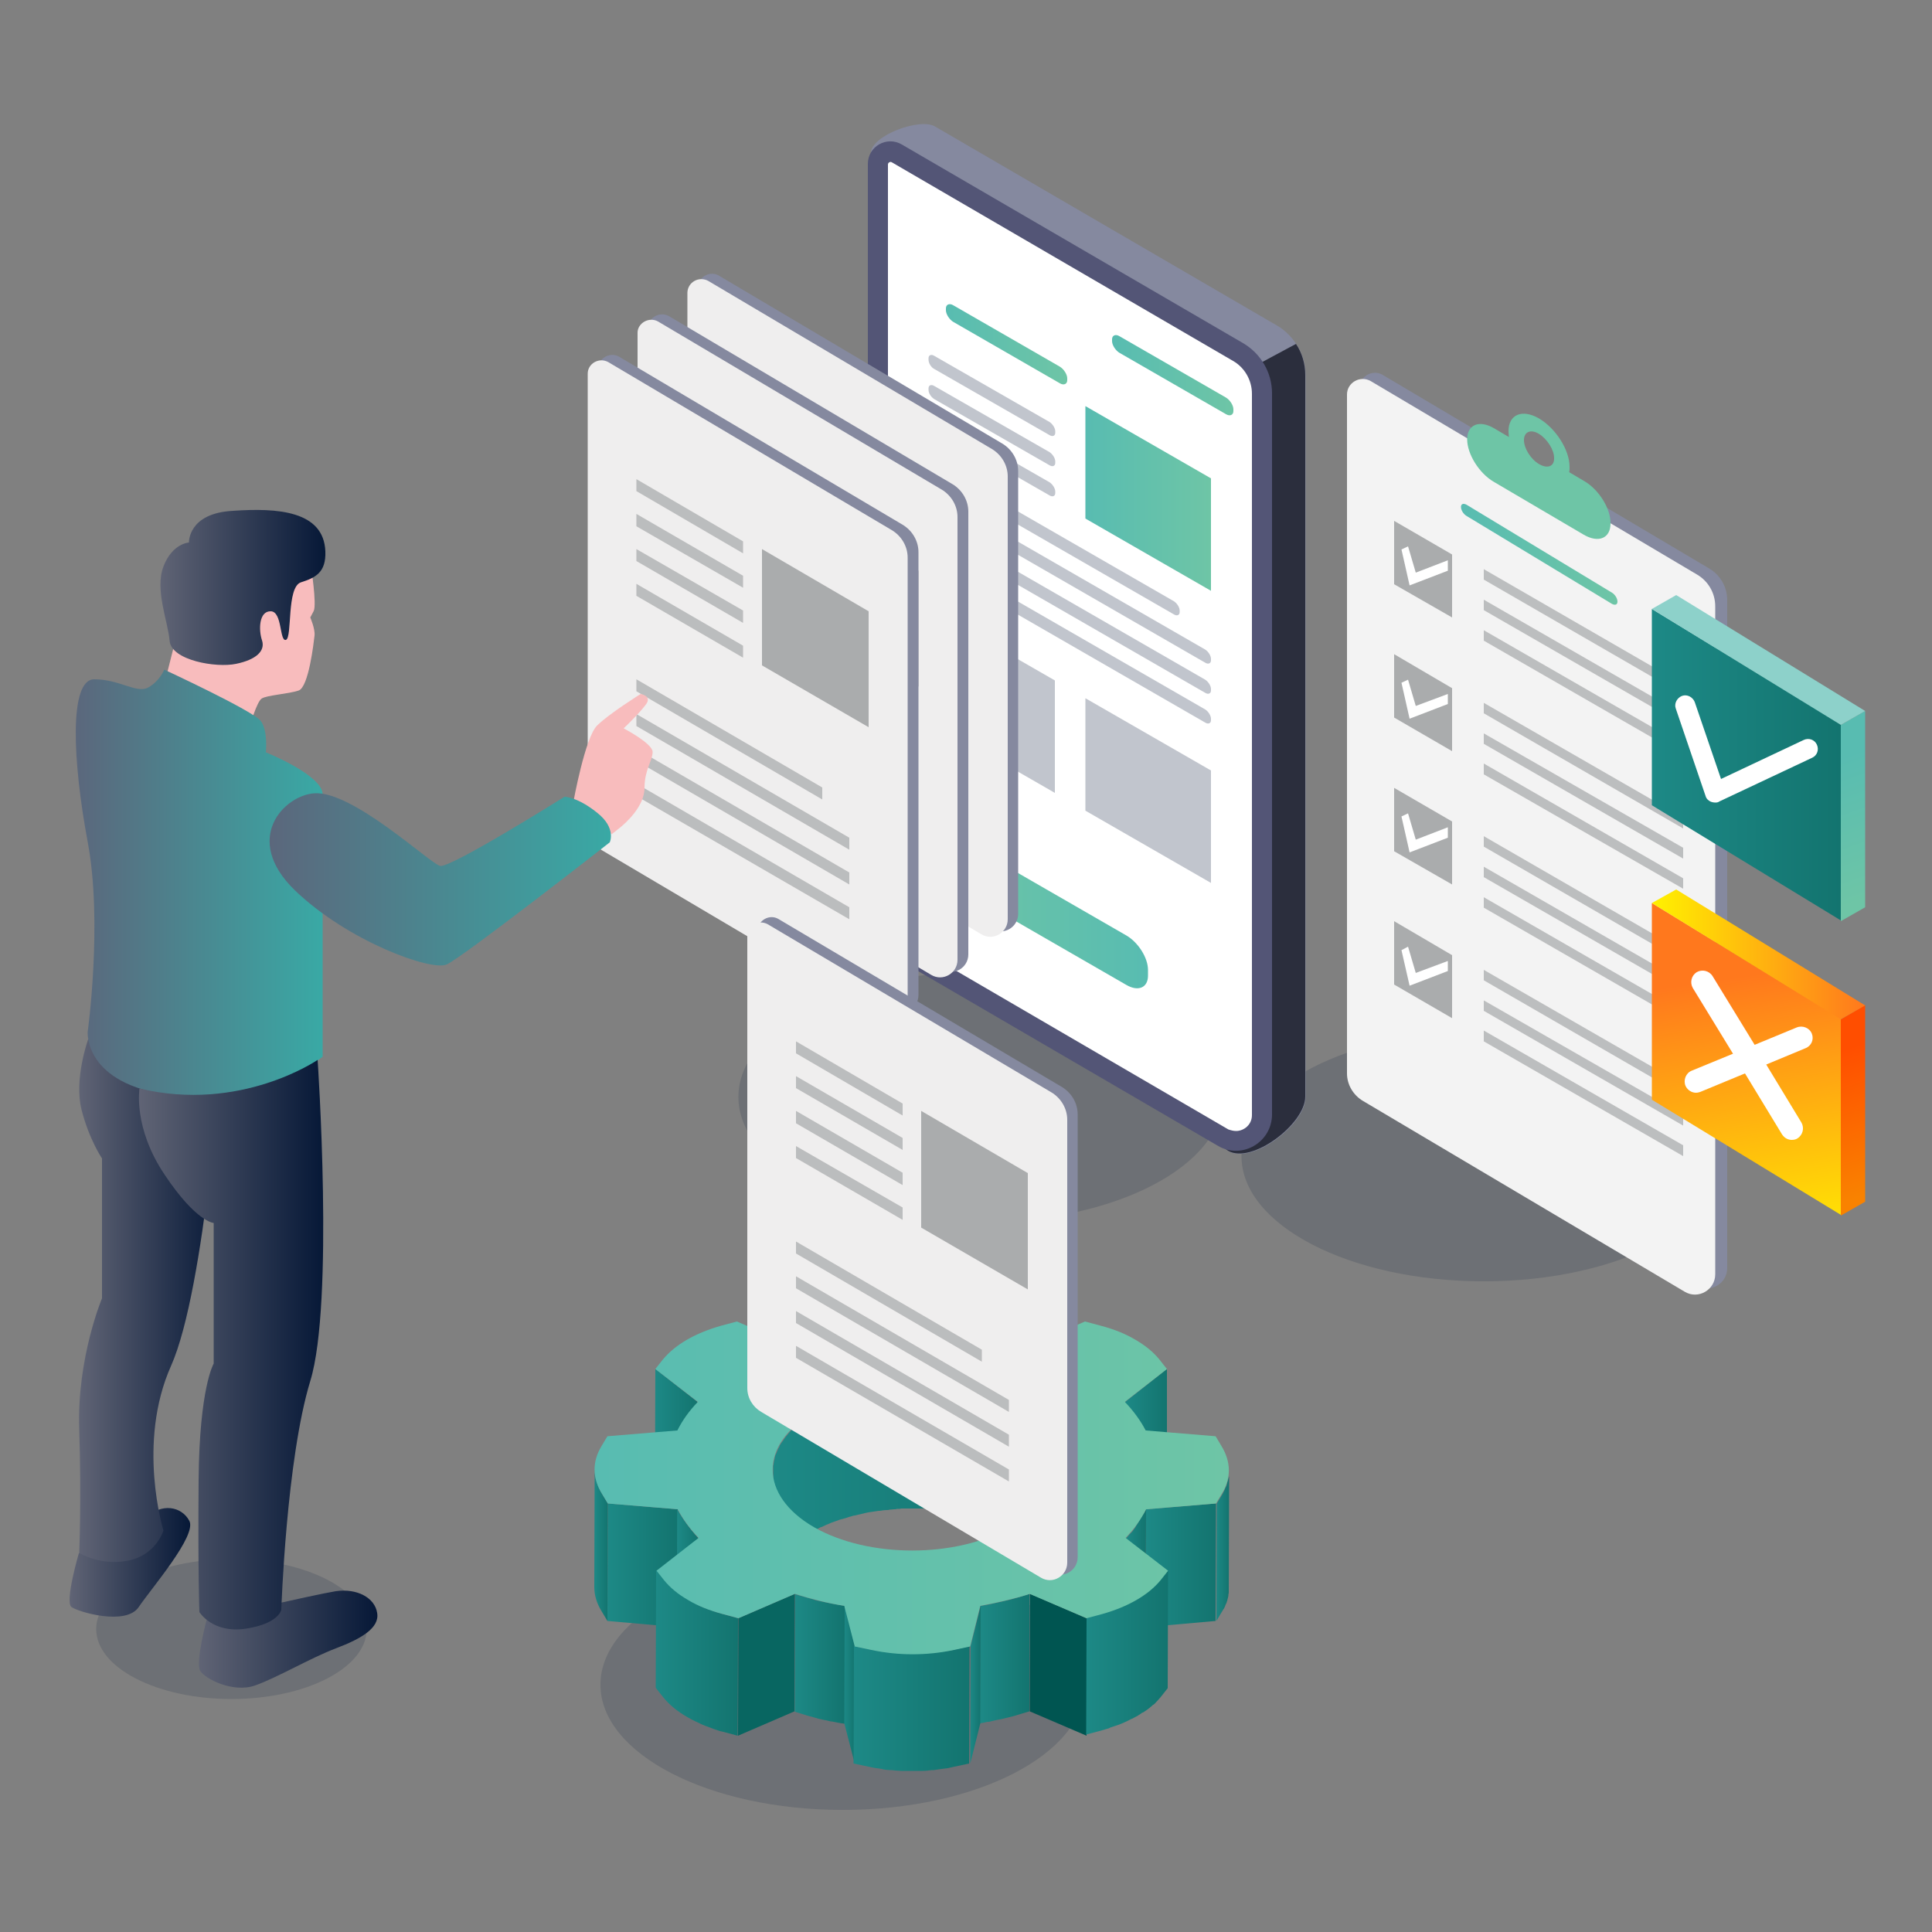
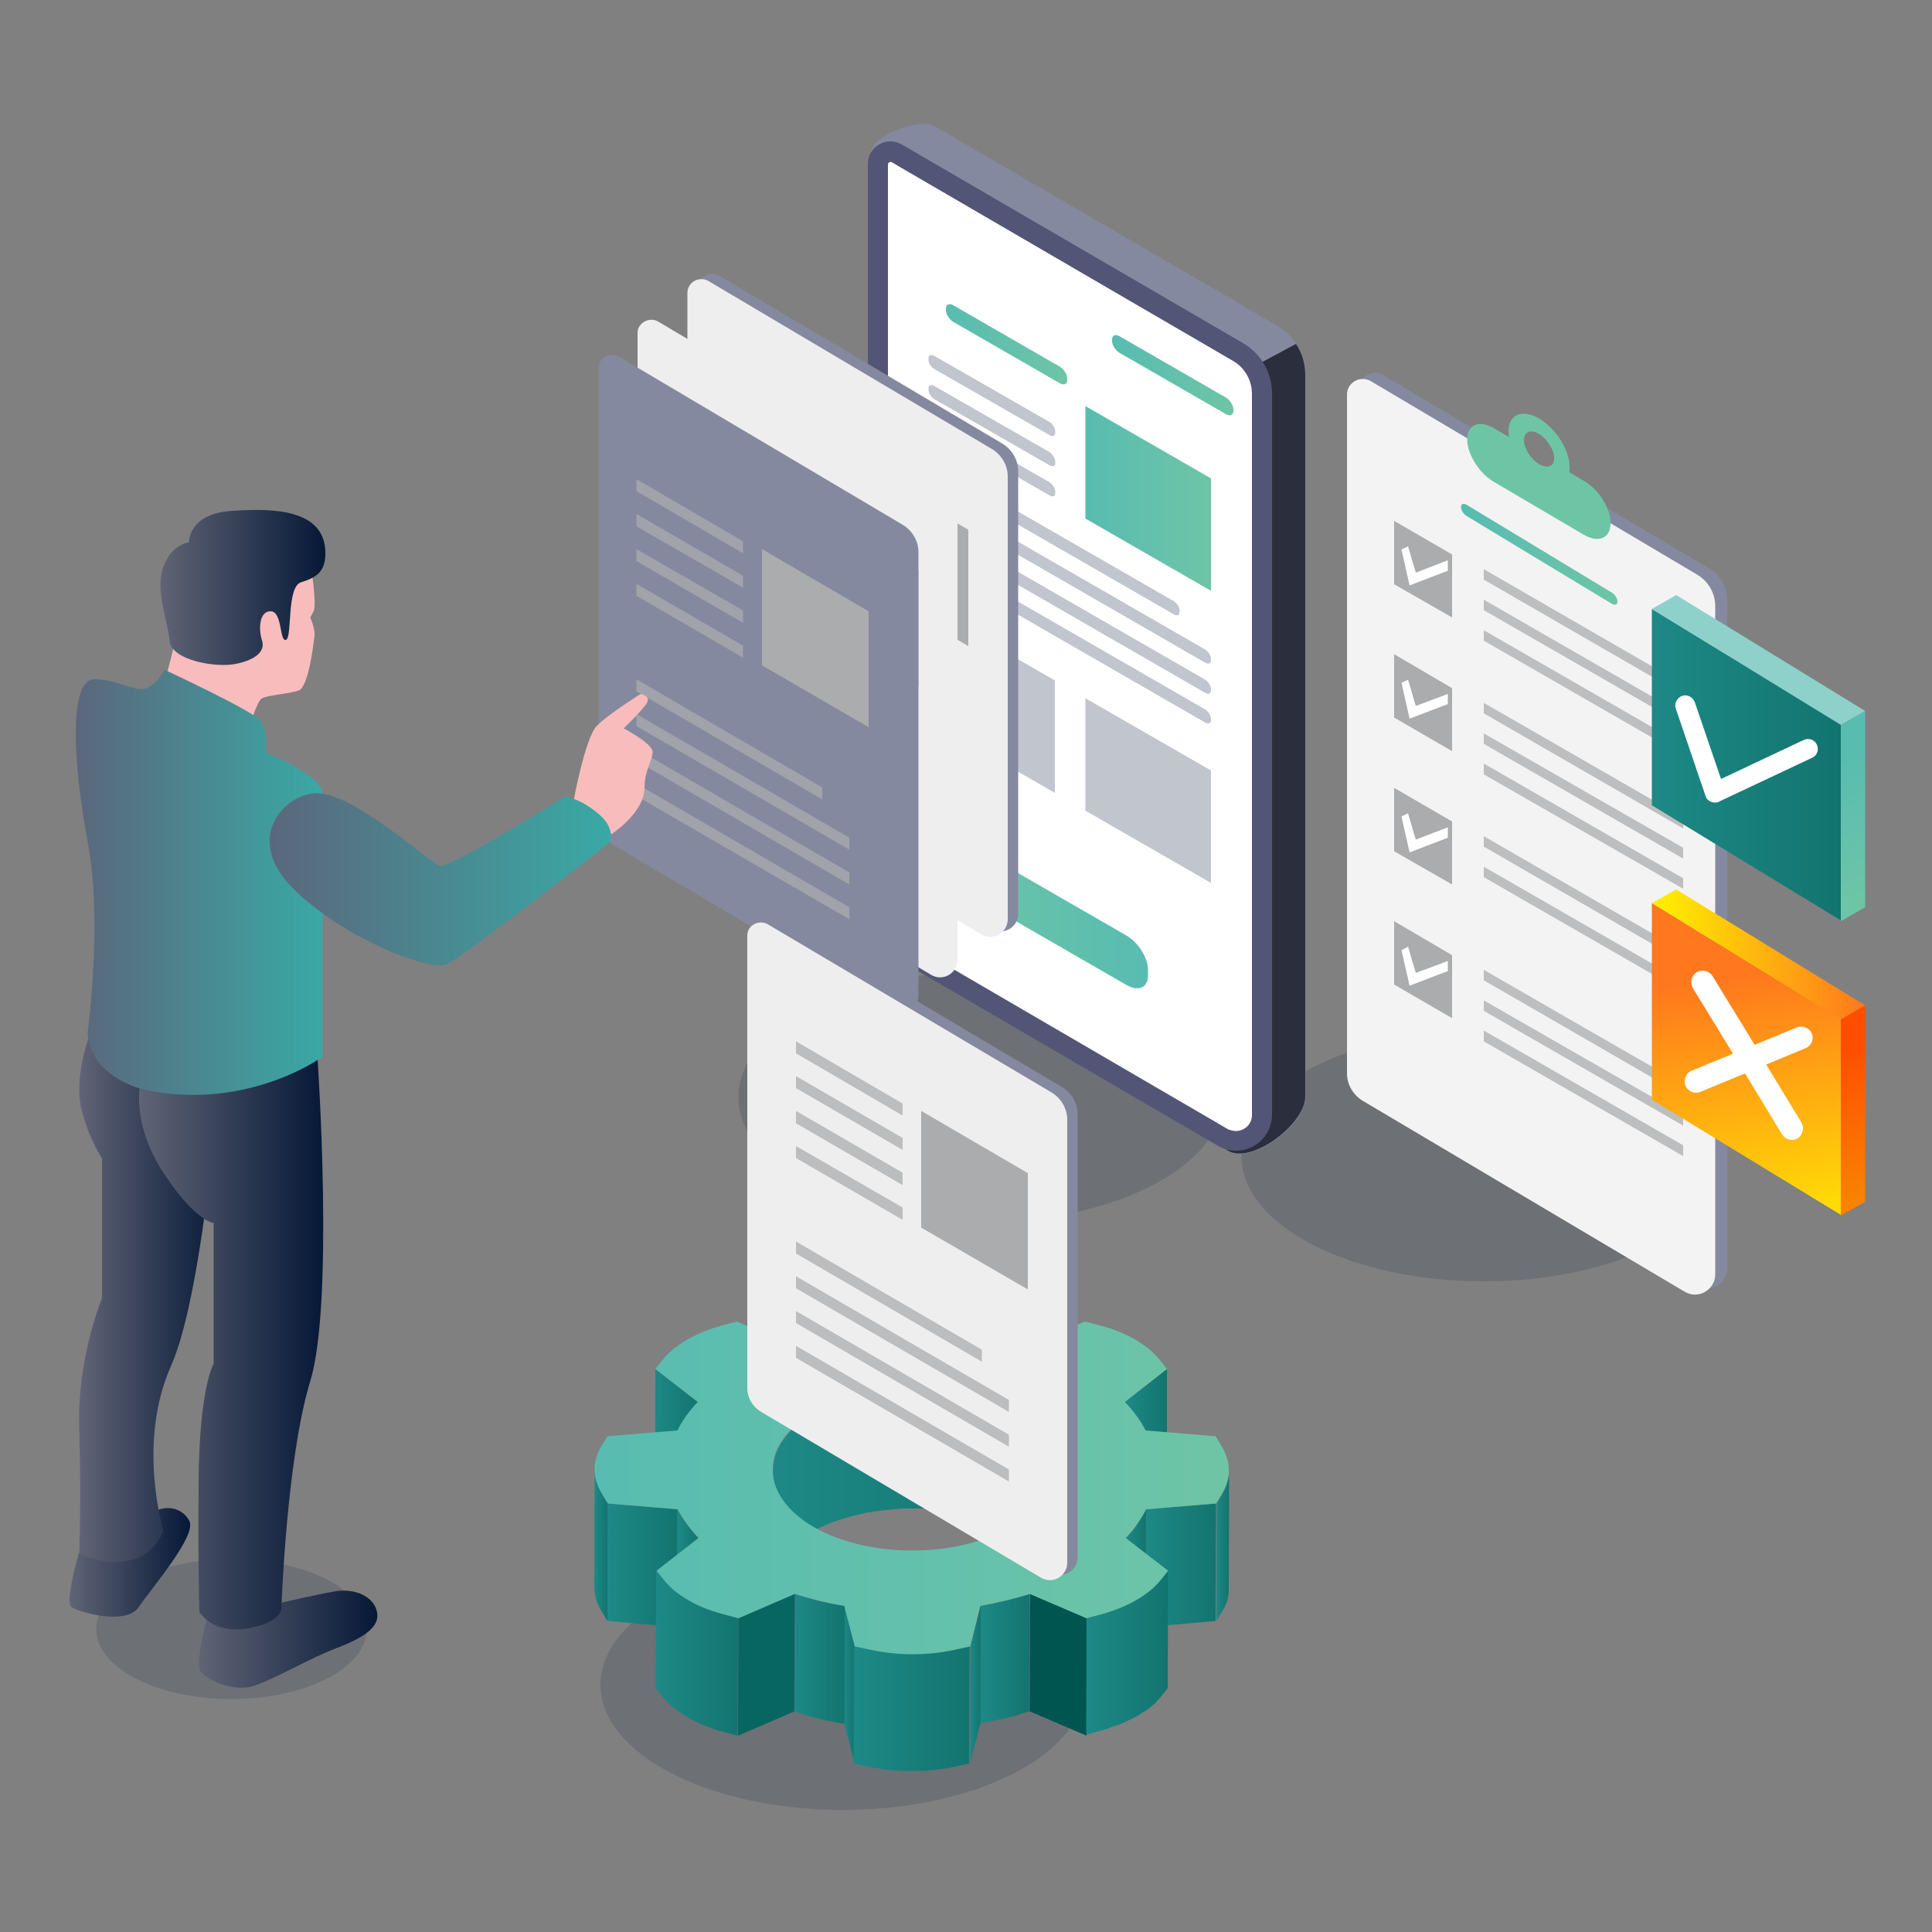
<svg xmlns="http://www.w3.org/2000/svg" xmlns:xlink="http://www.w3.org/1999/xlink" version="1.1" id="Calque_1" x="0px" y="0px" viewBox="0 0 500 500" style="enable-background:new 0 0 500 500;" xml:space="preserve">
  <rect x="0" y="0" width="500" height="500" fill="#808080" stroke="none" />
  <style type="text/css">
	.st0{opacity:0.16;}
	.st1{fill:#061837;}
	.st2{fill:#85899F;}
	.st3{fill:#2B2E3D;}
	.st4{fill:#535576;}
	.st5{fill:#FFFFFF;}
	.st6{fill:url(#SVGID_1_);}
	.st7{fill:#C1C5CD;}
	.st8{fill:url(#SVGID_00000168832881208067996630000012850986291384819612_);}
	.st9{fill:url(#SVGID_00000154415089712811868330000007425093049500418470_);}
	.st10{fill:url(#SVGID_00000132068290376194305080000009699428775847390867_);}
	.st11{fill:url(#SVGID_00000021827091082586747050000006751024003935581340_);}
	.st12{fill:url(#SVGID_00000107590835019494326740000007998970567310004666_);}
	.st13{fill:url(#SVGID_00000178923123584286070290000017488711354081081494_);}
	.st14{fill:url(#SVGID_00000002344750228266572580000016495550539363863185_);}
	.st15{fill:url(#SVGID_00000036950547126235778480000017529258250621281183_);}
	.st16{fill:url(#SVGID_00000159447585283853986280000011247909177730630276_);}
	.st17{clip-path:url(#SVGID_00000035530779550284455770000000729842042599214722_);enable-background:new    ;}
	.st18{fill:url(#SVGID_00000164508614775354797820000007827202671276257697_);}
	.st19{fill:url(#SVGID_00000071523757488312475630000013613595025745693108_);}
	.st20{fill:url(#SVGID_00000159432548274406998260000012946236330964972211_);}
	.st21{fill:#005551;}
	.st22{fill:#086661;}
	.st23{fill:url(#SVGID_00000018233265727253134430000003263535350723605161_);}
	.st24{fill:url(#SVGID_00000143585303418724882240000006804823563428163988_);}
	.st25{fill:url(#SVGID_00000108988674083597846720000014256343130986132148_);}
	.st26{fill:url(#SVGID_00000047049682522388419930000003872346337090015417_);}
	.st27{fill:url(#SVGID_00000130631174315845050280000018279070785629068693_);}
	.st28{fill:url(#SVGID_00000040554491589050425580000005777992095610386077_);}
	.st29{fill:url(#SVGID_00000020394532721585853160000010916368668563597187_);}
	.st30{fill:url(#SVGID_00000122687435462591211890000011247677937983690143_);}
	.st31{fill:#EFEEEE;}
	.st32{opacity:0.75;}
	.st33{fill:#AAACAD;}
	.st34{fill:#F8BCBD;}
	.st35{fill:url(#SVGID_00000018212937490104575440000011762256007798225341_);}
	.st36{fill:url(#SVGID_00000089559394075934872970000010507805265298750874_);}
	.st37{fill:url(#SVGID_00000038380443486649390460000010661032943151073716_);}
	.st38{fill:url(#SVGID_00000140715095207521706230000015425866304073989293_);}
	.st39{fill:url(#SVGID_00000154414984911957443950000004110097987419382969_);}
	.st40{fill:url(#SVGID_00000086672011797266561600000002285645162106217915_);}
	.st41{fill:url(#SVGID_00000160154032157817255820000018369159169819867793_);}
	.st42{fill:#F3F3F3;}
	.st43{fill:url(#SVGID_00000021799623634861579350000004739107531170600835_);}
	.st44{fill:#6EC5A6;}
	.st45{fill:url(#SVGID_00000023959203554892662030000012177758226746632355_);}
	.st46{fill:url(#SVGID_00000173149850067223674790000006473624985027778740_);}
	.st47{fill:#8DD1CA;}
	.st48{fill:url(#SVGID_00000093866009230038037240000005433210205574765246_);}
	.st49{fill:url(#SVGID_00000021115327015893180520000011252661756777629061_);}
	.st50{fill:url(#SVGID_00000079451619838124220820000001387877868683342253_);}
</style>
  <g>
    <g class="st0">
      <ellipse class="st1" cx="218.1" cy="436" rx="62.7" ry="32.4" />
    </g>
    <g class="st0">
      <ellipse class="st1" cx="253.8" cy="283.9" rx="62.7" ry="32.4" />
    </g>
    <g class="st0">
      <ellipse class="st1" cx="384" cy="299.2" rx="62.7" ry="32.4" />
    </g>
    <g class="st0">
      <ellipse class="st1" cx="59.9" cy="421.6" rx="35" ry="18.1" />
    </g>
    <g>
      <path class="st2" d="M225.4,39.6l8,190.1c0,5.7,3,11,8,13.9l40.3,28.6l36.2,25.7c6.1,3.6,20-6.9,20-14l0-186.7    c0-2.9-0.8-5.7-2.4-8.1c-1.3-2-3-3.7-5.1-4.9l-88.3-51.4C238.2,30.3,225.4,35.1,225.4,39.6z" />
      <path class="st3" d="M281.6,117.9l0,154.2l36.2,25.7c6.1,3.6,20-6.9,20-14l0-186.7c0-2.9-0.8-5.7-2.4-8.1L281.6,117.9z" />
      <path class="st4" d="M315.3,296.6l-82.7-48.2c-4.9-2.9-8-8.2-8-13.9l0-192.1c0-4.5,4.9-7.3,8.8-5l88.3,51.4    c4.6,2.7,7.5,7.6,7.5,13l0,186.7C329.1,295.7,321.4,300.1,315.3,296.6z" />
      <path class="st5" d="M319.9,292.7c2,0,4.1-1.6,4.1-4.1l0-186.7c0-3.5-1.9-6.8-4.9-8.5l-88.3-51.4c-0.2-0.1-0.3-0.1-0.3-0.1    c-0.1,0-0.7,0.1-0.7,0.7l0,192.1c0,3.9,2.1,7.5,5.4,9.4l82.7,48.2C318.5,292.5,319.2,292.7,319.9,292.7L319.9,292.7z" />
      <g>
        <linearGradient id="SVGID_1_" gradientUnits="userSpaceOnUse" x1="280.903" y1="128.992" x2="313.418" y2="128.992">
          <stop offset="0" style="stop-color:#58BCB1" />
          <stop offset="1" style="stop-color:#6EC5A6" />
        </linearGradient>
        <polygon class="st6" points="280.9,134.2 313.4,152.9 313.4,123.8 280.9,105.1    " />
        <polygon class="st7" points="280.9,209.8 313.4,228.5 313.4,199.4 280.9,180.7    " />
        <polygon class="st7" points="240.5,186.5 273,205.2 273,176.1 240.5,157.4    " />
        <linearGradient id="SVGID_00000118371119536339722360000017249756766114512288_" gradientUnits="userSpaceOnUse" x1="244.828" y1="89.037" x2="276.18" y2="89.037">
          <stop offset="0" style="stop-color:#58BCB1" />
          <stop offset="1" style="stop-color:#6EC5A6" />
        </linearGradient>
        <path style="fill:url(#SVGID_00000118371119536339722360000017249756766114512288_);" d="M246.7,83.3l27.6,15.9     c1,0.6,1.9,0.2,1.9-0.8v-0.5c0-1-0.9-2.4-1.9-3l-27.6-15.9c-1-0.6-1.9-0.2-1.9,0.8v0.5C244.8,81.3,245.7,82.7,246.7,83.3z" />
        <linearGradient id="SVGID_00000098194608649069844860000012405823731809757109_" gradientUnits="userSpaceOnUse" x1="287.836" y1="97.042" x2="319.188" y2="97.042">
          <stop offset="0" style="stop-color:#58BCB1" />
          <stop offset="1" style="stop-color:#6EC5A6" />
        </linearGradient>
        <path style="fill:url(#SVGID_00000098194608649069844860000012405823731809757109_);" d="M289.7,91.3l27.6,15.9     c1,0.6,1.9,0.2,1.9-0.8v-0.5c0-1-0.9-2.4-1.9-3l-27.6-15.9c-1-0.6-1.9-0.2-1.9,0.8v0.5C287.8,89.3,288.7,90.7,289.7,91.3z" />
        <path class="st7" d="M241.8,95.5l29.8,17.1c0.8,0.5,1.5,0.2,1.5-0.6v-0.4c0-0.8-0.7-1.9-1.5-2.4l-29.8-17.1     c-0.8-0.5-1.5-0.2-1.5,0.6v0.4C240.3,94,241,95.1,241.8,95.5z" />
        <path class="st7" d="M241.8,103.3l29.8,17.1c0.8,0.5,1.5,0.2,1.5-0.6v-0.4c0-0.8-0.7-1.9-1.5-2.4l-29.8-17.1     c-0.8-0.5-1.5-0.2-1.5,0.6v0.4C240.3,101.8,241,102.8,241.8,103.3z" />
        <path class="st7" d="M241.8,111.1l29.8,17.1c0.8,0.5,1.5,0.2,1.5-0.6v-0.4c0-0.8-0.7-1.9-1.5-2.4l-29.8-17.1     c-0.8-0.5-1.5-0.2-1.5,0.6l0,0.4C240.3,109.5,241,110.6,241.8,111.1z" />
        <path class="st7" d="M241.8,123.3l62,35.7c0.8,0.5,1.5,0.2,1.5-0.6V158c0-0.8-0.7-1.9-1.5-2.4l-62-35.7c-0.8-0.5-1.5-0.2-1.5,0.6     v0.4C240.3,121.8,241,122.9,241.8,123.3z" />
        <path class="st7" d="M241.8,131.1l70.1,40.4c0.8,0.5,1.5,0.2,1.5-0.6v-0.4c0-0.8-0.7-1.9-1.5-2.4l-70.1-40.4     c-0.8-0.5-1.5-0.2-1.5,0.6v0.4C240.3,129.6,241,130.6,241.8,131.1z" />
        <path class="st7" d="M241.8,138.9l70.1,40.4c0.8,0.5,1.5,0.2,1.5-0.6v-0.4c0-0.8-0.7-1.9-1.5-2.4l-70.1-40.4     c-0.8-0.5-1.5-0.2-1.5,0.6v0.4C240.3,137.3,241,138.4,241.8,138.9z" />
        <path class="st7" d="M241.8,146.6l70.1,40.4c0.8,0.5,1.5,0.2,1.5-0.6V186c0-0.8-0.7-1.9-1.5-2.4l-70.1-40.4     c-0.8-0.5-1.5-0.2-1.5,0.6v0.4C240.3,145.1,241,146.1,241.8,146.6z" />
        <linearGradient id="SVGID_00000061431319956772704370000009009911406002696890_" gradientUnits="userSpaceOnUse" x1="3522.403" y1="236.418" x2="3575.491" y2="236.418" gradientTransform="matrix(-1 0 0 1 3819.563 0)">
          <stop offset="0" style="stop-color:#58BCB1" />
          <stop offset="1" style="stop-color:#6EC5A6" />
        </linearGradient>
        <path style="fill:url(#SVGID_00000061431319956772704370000009009911406002696890_);" d="M249.7,230.8l41.8,24.1     c3.1,1.8,5.6,0.7,5.6-2.4v-1.5c0-3.1-2.5-7.1-5.6-8.9L249.7,218c-3.1-1.8-5.6-0.7-5.6,2.4v1.5C244.1,225,246.6,229,249.7,230.8z" />
      </g>
    </g>
    <g>
      <g>
        <linearGradient id="SVGID_00000011751524705522751610000018213711833697494919_" gradientUnits="userSpaceOnUse" x1="291.09" y1="373.789" x2="302.042" y2="373.789">
          <stop offset="0" style="stop-color:#1D8986" />
          <stop offset="1" style="stop-color:#13746F" />
        </linearGradient>
        <polygon style="fill:url(#SVGID_00000011751524705522751610000018213711833697494919_);" points="302,354.3 302,384.8      291.1,393.2 291.2,362.8    " />
      </g>
      <g>
        <linearGradient id="SVGID_00000112602458944837593390000001746987578677441706_" gradientUnits="userSpaceOnUse" x1="169.501" y1="373.79" x2="180.548" y2="373.79">
          <stop offset="0" style="stop-color:#1D8986" />
          <stop offset="1" style="stop-color:#13746F" />
        </linearGradient>
        <polygon style="fill:url(#SVGID_00000112602458944837593390000001746987578677441706_);" points="180.5,362.8 180.5,393.2      169.5,384.8 169.6,354.3    " />
      </g>
      <linearGradient id="SVGID_00000023991199184549998420000013916424027576607420_" gradientUnits="userSpaceOnUse" x1="199.905" y1="385.284" x2="271.932" y2="385.284">
        <stop offset="0" style="stop-color:#1D8986" />
        <stop offset="1" style="stop-color:#13746F" />
      </linearGradient>
      <path style="fill:url(#SVGID_00000023991199184549998420000013916424027576607420_);" d="M261.3,365.7c-0.4-0.2-0.9-0.5-1.3-0.7    c-0.1-0.1-0.3-0.1-0.4-0.2c-0.3-0.1-0.6-0.3-0.9-0.4c-0.2-0.1-0.4-0.2-0.5-0.2c-0.3-0.1-0.6-0.3-0.8-0.4c-0.2-0.1-0.4-0.2-0.6-0.2    c-0.2-0.1-0.4-0.2-0.6-0.2c-0.1,0-0.1,0-0.2-0.1c-0.6-0.2-1.3-0.5-1.9-0.7c-0.1,0-0.2-0.1-0.3-0.1c-0.6-0.2-1.1-0.4-1.7-0.5    c-0.1,0-0.2-0.1-0.3-0.1c-0.1,0-0.2-0.1-0.3-0.1c-0.4-0.1-0.7-0.2-1.1-0.3c-0.2-0.1-0.4-0.1-0.7-0.2c-0.4-0.1-0.8-0.2-1.2-0.3    c-0.2,0-0.3-0.1-0.5-0.1c0,0-0.1,0-0.1,0c-0.4-0.1-0.7-0.1-1.1-0.2c-0.2,0-0.4-0.1-0.6-0.1c-0.5-0.1-1-0.2-1.5-0.2    c-0.1,0-0.2,0-0.2,0c0,0,0,0,0,0c-0.6-0.1-1.1-0.2-1.7-0.2c-0.1,0-0.3,0-0.4,0c-0.4,0-0.9-0.1-1.3-0.1c0,0,0,0,0,0    c-0.2,0-0.4,0-0.6,0c-0.4,0-0.7-0.1-1.1-0.1c-0.2,0-0.5,0-0.7,0c-0.3,0-0.7,0-1,0c0,0-0.1,0-0.1,0c-0.2,0-0.4,0-0.6,0    c-0.4,0-0.8,0-1.1,0c-0.2,0-0.5,0-0.7,0c-0.4,0-0.7,0-1.1,0c-0.1,0-0.1,0-0.2,0c-0.2,0-0.3,0-0.5,0c-0.4,0-0.8,0-1.2,0.1    c-0.2,0-0.5,0-0.7,0.1c-0.4,0-0.8,0.1-1.2,0.1c-0.1,0-0.3,0-0.4,0c-0.1,0-0.2,0-0.3,0c-0.6,0.1-1.2,0.1-1.8,0.2    c-0.1,0-0.2,0-0.3,0c-0.7,0.1-1.4,0.2-2,0.3c-0.1,0-0.1,0-0.2,0c-0.2,0-0.4,0.1-0.5,0.1c-0.3,0.1-0.6,0.1-0.9,0.2    c-0.3,0.1-0.5,0.1-0.8,0.2c-0.3,0.1-0.6,0.1-0.9,0.2c-0.3,0.1-0.5,0.1-0.8,0.2c-0.3,0.1-0.6,0.2-0.9,0.2c-0.2,0.1-0.5,0.1-0.7,0.2    c-0.3,0.1-0.6,0.2-0.9,0.3c-0.1,0-0.3,0.1-0.4,0.1c-0.1,0-0.2,0.1-0.3,0.1c-0.5,0.2-1,0.4-1.6,0.5c-0.1,0-0.2,0.1-0.3,0.1    c-0.6,0.2-1.2,0.5-1.8,0.7c-0.2,0.1-0.3,0.1-0.5,0.2c-0.5,0.2-0.9,0.4-1.3,0.6c-0.2,0.1-0.3,0.2-0.5,0.2c-0.6,0.3-1.1,0.6-1.7,0.9    c-0.1,0.1-0.3,0.2-0.4,0.3c-0.1,0.1-0.3,0.2-0.4,0.3c-0.2,0.1-0.4,0.3-0.7,0.4c-0.2,0.1-0.4,0.3-0.6,0.4c-0.2,0.1-0.4,0.3-0.6,0.4    c-0.2,0.1-0.4,0.3-0.5,0.4c-0.2,0.1-0.4,0.3-0.6,0.4c-0.2,0.1-0.3,0.3-0.5,0.4c-0.2,0.1-0.3,0.3-0.5,0.5c-0.1,0.1-0.1,0.1-0.2,0.2    c-0.1,0.1-0.1,0.1-0.2,0.2c-0.3,0.3-0.6,0.5-0.8,0.8c-0.1,0.1-0.2,0.2-0.3,0.3c-0.3,0.4-0.6,0.7-0.9,1.1c0,0,0,0,0,0    c-0.1,0.1-0.1,0.2-0.2,0.3c-0.2,0.2-0.3,0.5-0.5,0.7c-0.1,0.1-0.2,0.3-0.3,0.4c-0.1,0.2-0.3,0.4-0.4,0.6c0,0.1-0.1,0.1-0.1,0.2    c0,0.1-0.1,0.2-0.1,0.3c-0.1,0.2-0.2,0.4-0.3,0.5c-0.1,0.2-0.1,0.3-0.2,0.5c-0.1,0.2-0.2,0.4-0.2,0.5c0,0.1-0.1,0.2-0.1,0.2    c0,0.1,0,0.1-0.1,0.2c-0.1,0.2-0.1,0.3-0.2,0.5c0,0.2-0.1,0.3-0.1,0.5c0,0.2-0.1,0.4-0.1,0.5c0,0.1-0.1,0.2-0.1,0.3    c0,0.1,0,0.1,0,0.2c0,0.2-0.1,0.4-0.1,0.5c0,0.2,0,0.3-0.1,0.5c0,0.2,0,0.4,0,0.5c0,0.1,0,0.2,0,0.3c0,0.1,0,0.2,0,0.3l-0.1,30.4    c0-0.2,0-0.4,0-0.6c0-0.2,0-0.4,0-0.5c0-0.2,0-0.3,0.1-0.5c0-0.2,0.1-0.4,0.1-0.5c0-0.2,0.1-0.3,0.1-0.5c0-0.2,0.1-0.4,0.1-0.5    c0-0.2,0.1-0.3,0.1-0.5c0.1-0.2,0.1-0.3,0.2-0.5c0.1-0.2,0.1-0.3,0.2-0.5c0.1-0.2,0.1-0.4,0.2-0.5c0.1-0.2,0.1-0.3,0.2-0.5    c0.1-0.2,0.2-0.4,0.3-0.5c0.1-0.1,0.2-0.3,0.2-0.4c0.1-0.2,0.3-0.4,0.4-0.6c0.1-0.1,0.2-0.3,0.3-0.4c0.2-0.2,0.3-0.5,0.5-0.7    c0.1-0.1,0.1-0.2,0.2-0.3c0.3-0.4,0.6-0.7,0.9-1.1c0.1-0.1,0.2-0.2,0.3-0.3c0.3-0.3,0.5-0.5,0.8-0.8c0.1-0.1,0.3-0.2,0.4-0.4    c0.2-0.2,0.3-0.3,0.5-0.5c0.2-0.1,0.3-0.3,0.5-0.4c0.2-0.1,0.4-0.3,0.6-0.4c0.2-0.1,0.4-0.3,0.5-0.4c0.2-0.1,0.4-0.3,0.6-0.4    c0.2-0.1,0.4-0.3,0.6-0.4c0.2-0.1,0.4-0.3,0.7-0.4c0.3-0.2,0.5-0.3,0.8-0.5c0.5-0.3,1.1-0.6,1.7-0.9c0.2-0.1,0.3-0.2,0.5-0.2    c0.4-0.2,0.9-0.4,1.3-0.6c0.2-0.1,0.3-0.1,0.5-0.2c0.6-0.3,1.2-0.5,1.8-0.7c0.1,0,0.2-0.1,0.3-0.1c0.5-0.2,1-0.4,1.6-0.5    c0.2-0.1,0.4-0.1,0.7-0.2c0.3-0.1,0.6-0.2,0.9-0.3c0.2-0.1,0.5-0.1,0.7-0.2c0.3-0.1,0.6-0.2,0.9-0.2c0.3-0.1,0.5-0.1,0.8-0.2    c0.3-0.1,0.6-0.1,0.9-0.2c0.3-0.1,0.5-0.1,0.8-0.2c0.3-0.1,0.6-0.1,0.9-0.2c0.2,0,0.5-0.1,0.7-0.1c0.7-0.1,1.4-0.2,2-0.3    c0.1,0,0.2,0,0.3,0c0.6-0.1,1.2-0.2,1.8-0.2c0.2,0,0.5,0,0.7-0.1c0.4,0,0.8-0.1,1.2-0.1c0.2,0,0.5,0,0.7-0.1c0.4,0,0.8,0,1.2-0.1    c0.2,0,0.5,0,0.7,0c0.3,0,0.7,0,1.1,0c0.2,0,0.5,0,0.7,0c0.4,0,0.8,0,1.1,0c0.2,0,0.4,0,0.7,0c0.3,0,0.7,0,1,0c0.2,0,0.5,0,0.7,0    c0.4,0,0.7,0,1.1,0.1c0.2,0,0.4,0,0.6,0c0.4,0,0.9,0.1,1.3,0.1c0.1,0,0.3,0,0.4,0c0.6,0.1,1.1,0.1,1.7,0.2c0.1,0,0.2,0,0.3,0    c0.5,0.1,1,0.1,1.4,0.2c0.2,0,0.4,0.1,0.6,0.1c0.4,0.1,0.7,0.1,1.1,0.2c0.2,0,0.4,0.1,0.6,0.1c0.4,0.1,0.8,0.2,1.2,0.3    c0.2,0.1,0.4,0.1,0.7,0.2c0.4,0.1,0.7,0.2,1.1,0.3c0.2,0.1,0.4,0.1,0.6,0.2c0.6,0.2,1.1,0.3,1.7,0.5c0.1,0,0.2,0.1,0.3,0.1    c0.6,0.2,1.3,0.5,1.9,0.7c0.3,0.1,0.5,0.2,0.8,0.3c0.2,0.1,0.4,0.2,0.6,0.2c0.3,0.1,0.6,0.2,0.8,0.4c0.2,0.1,0.4,0.2,0.5,0.2    c0.3,0.1,0.6,0.3,0.9,0.4c0.1,0.1,0.3,0.1,0.4,0.2c0.4,0.2,0.9,0.5,1.3,0.7c7.1,4.1,10.6,9.5,10.6,14.8l0.1-30.4    C271.9,375.2,268.4,369.8,261.3,365.7z" />
      <g>
        <linearGradient id="SVGID_00000078748000833174573410000002230125145343161526_" gradientUnits="userSpaceOnUse" x1="296.556" y1="405.084" x2="314.708" y2="405.084">
          <stop offset="0" style="stop-color:#1D8986" />
          <stop offset="1" style="stop-color:#13746F" />
        </linearGradient>
        <polygon style="fill:url(#SVGID_00000078748000833174573410000002230125145343161526_);" points="314.7,389.1 314.6,419.5      296.6,421.1 296.6,390.6    " />
      </g>
      <g>
        <linearGradient id="SVGID_00000163051116994374185600000004968350942243935116_" gradientUnits="userSpaceOnUse" x1="157.232" y1="405.083" x2="175.396" y2="405.083">
          <stop offset="0" style="stop-color:#1D8986" />
          <stop offset="1" style="stop-color:#13746F" />
        </linearGradient>
        <polygon style="fill:url(#SVGID_00000163051116994374185600000004968350942243935116_);" points="175.4,390.6 175.3,421.1      157.2,419.5 157.3,389.1    " />
      </g>
      <linearGradient id="SVGID_00000114762273987517594660000000040551076488080810_" gradientUnits="userSpaceOnUse" x1="291.289" y1="409.557" x2="296.642" y2="409.557">
        <stop offset="0" style="stop-color:#1D8986" />
        <stop offset="1" style="stop-color:#13746F" />
      </linearGradient>
      <path style="fill:url(#SVGID_00000114762273987517594660000000040551076488080810_);" d="M296.6,390.6c-0.2,0.4-0.4,0.8-0.6,1.1    c-0.1,0.1-0.2,0.3-0.3,0.4c-0.1,0.2-0.2,0.3-0.3,0.5c-0.1,0.2-0.2,0.3-0.3,0.5c-0.1,0.2-0.2,0.3-0.3,0.5c-0.1,0.2-0.2,0.3-0.3,0.5    c-0.1,0.2-0.2,0.3-0.3,0.5c-0.1,0.2-0.2,0.3-0.3,0.5c-0.1,0.2-0.2,0.3-0.3,0.5c-0.1,0.1-0.2,0.2-0.3,0.4c-0.2,0.3-0.4,0.5-0.7,0.8    c-0.1,0.1-0.2,0.2-0.3,0.3c-0.3,0.4-0.6,0.7-1,1.1l-0.1,30.4c0.3-0.4,0.7-0.7,1-1.1c0.1-0.1,0.2-0.2,0.3-0.3    c0.2-0.3,0.5-0.5,0.7-0.8c0.1-0.1,0.1-0.1,0.2-0.2c0-0.1,0.1-0.1,0.1-0.2c0.1-0.2,0.2-0.3,0.3-0.5c0.1-0.2,0.2-0.3,0.3-0.5    c0.1-0.2,0.2-0.3,0.3-0.5c0.1-0.2,0.2-0.3,0.3-0.5c0.1-0.2,0.2-0.3,0.3-0.5c0.1-0.2,0.2-0.3,0.3-0.5c0.1-0.2,0.2-0.3,0.3-0.5    c0.1-0.1,0.1-0.2,0.2-0.3c0,0,0-0.1,0.1-0.1c0.2-0.4,0.4-0.8,0.6-1.1L296.6,390.6z" />
      <g>
        <defs>
          <path id="SVGID_00000147214677779157436310000000762827473450462366_" d="M180.7,398.1l-0.1,30.4c-2.3-2.4-4.1-4.9-5.4-7.4      l0.1-30.4C176.7,393.2,178.5,395.7,180.7,398.1z" />
        </defs>
        <linearGradient id="SVGID_00000183232752712289622320000008167076863715861638_" gradientUnits="userSpaceOnUse" x1="175.31" y1="409.557" x2="180.746" y2="409.557">
          <stop offset="0" style="stop-color:#1D8986" />
          <stop offset="1" style="stop-color:#13746F" />
        </linearGradient>
        <use xlink:href="#SVGID_00000147214677779157436310000000762827473450462366_" style="overflow:visible;fill:url(#SVGID_00000183232752712289622320000008167076863715861638_);" />
        <clipPath id="SVGID_00000173844254779872526320000012242882584182747299_">
          <use xlink:href="#SVGID_00000147214677779157436310000000762827473450462366_" style="overflow:visible;" />
        </clipPath>
        <g style="clip-path:url(#SVGID_00000173844254779872526320000012242882584182747299_);enable-background:new    ;">
          <linearGradient id="SVGID_00000104672962807465287640000011504243149432576385_" gradientUnits="userSpaceOnUse" x1="175.31" y1="409.557" x2="180.746" y2="409.557">
            <stop offset="0" style="stop-color:#1D8986" />
            <stop offset="1" style="stop-color:#13746F" />
          </linearGradient>
          <path style="fill:url(#SVGID_00000104672962807465287640000011504243149432576385_);" d="M180.7,398.1l-0.1,30.4      c-2.3-2.4-4.1-4.9-5.4-7.4l0.1-30.4C176.7,393.2,178.5,395.7,180.7,398.1" />
        </g>
      </g>
      <linearGradient id="SVGID_00000018926705931280049590000015872423333809795995_" gradientUnits="userSpaceOnUse" x1="253.681" y1="429.227" x2="266.553" y2="429.227">
        <stop offset="0" style="stop-color:#1D8986" />
        <stop offset="1" style="stop-color:#13746F" />
      </linearGradient>
      <path style="fill:url(#SVGID_00000018926705931280049590000015872423333809795995_);" d="M259.2,444.9c0.4-0.1,0.8-0.2,1.2-0.3    c0.7-0.2,1.4-0.3,2-0.5c0.3-0.1,0.7-0.2,1-0.3c1-0.3,2-0.6,3-0.9l0.1-30.4c-1,0.3-2,0.6-3,0.9c-0.3,0.1-0.7,0.2-1,0.3    c-0.7,0.2-1.4,0.4-2,0.5c-0.4,0.1-0.8,0.2-1.2,0.3c-0.6,0.1-1.3,0.3-1.9,0.4c-0.4,0.1-0.9,0.2-1.3,0.3c-0.8,0.2-1.6,0.3-2.4,0.4    l-0.1,30.4c0.4-0.1,0.8-0.1,1.1-0.2c0.4-0.1,0.8-0.2,1.2-0.2c0.4-0.1,0.9-0.2,1.3-0.3C258,445.1,258.6,445,259.2,444.9z" />
      <linearGradient id="SVGID_00000176003004361358022110000008424708300599092640_" gradientUnits="userSpaceOnUse" x1="205.644" y1="429.227" x2="218.551" y2="429.227">
        <stop offset="0" style="stop-color:#1D8986" />
        <stop offset="1" style="stop-color:#13746F" />
      </linearGradient>
      <path style="fill:url(#SVGID_00000176003004361358022110000008424708300599092640_);" d="M218.6,415.6c-1.2-0.2-2.3-0.4-3.5-0.6    c-0.5-0.1-0.9-0.2-1.4-0.3c-0.6-0.1-1.2-0.3-1.9-0.4c-0.5-0.1-1-0.2-1.4-0.4c-0.6-0.2-1.2-0.3-1.8-0.5c-1-0.3-1.9-0.5-2.8-0.8    l-0.1,30.4c0.9,0.3,1.7,0.5,2.6,0.8c0.1,0,0.2,0,0.3,0.1c0.6,0.2,1.2,0.3,1.8,0.5c0.5,0.1,1,0.3,1.4,0.4c0.6,0.1,1.2,0.3,1.9,0.4    c0.4,0.1,0.8,0.2,1.3,0.3c0.1,0,0.1,0,0.2,0c1.1,0.2,2.3,0.5,3.5,0.6L218.6,415.6z" />
      <g>
        <polygon class="st21" points="281.2,418.8 281.2,449.2 266.5,442.9 266.6,412.5    " />
      </g>
      <g>
        <polygon class="st22" points="205.7,412.5 205.6,442.9 191,449.2 191.1,418.8    " />
      </g>
      <g>
        <linearGradient id="SVGID_00000168806039835947676010000006396190974963756697_" gradientUnits="userSpaceOnUse" x1="251.1" y1="435.999" x2="253.768" y2="435.999">
          <stop offset="0" style="stop-color:#1D8986" />
          <stop offset="1" style="stop-color:#13746F" />
        </linearGradient>
        <polygon style="fill:url(#SVGID_00000168806039835947676010000006396190974963756697_);" points="253.8,415.6 253.7,446      251.1,456.4 251.2,426    " />
      </g>
      <g>
        <linearGradient id="SVGID_00000075842261945834181240000010115043975757903015_" gradientUnits="userSpaceOnUse" x1="218.464" y1="435.998" x2="221.255" y2="435.998">
          <stop offset="0" style="stop-color:#1D8986" />
          <stop offset="1" style="stop-color:#13746F" />
        </linearGradient>
        <polygon style="fill:url(#SVGID_00000075842261945834181240000010115043975757903015_);" points="221.3,426 221.2,456.4      218.5,446 218.6,415.6    " />
      </g>
      <g>
        <linearGradient id="SVGID_00000181066819402929859680000017763665112186293121_" gradientUnits="userSpaceOnUse" x1="314.621" y1="400.028" x2="318.066" y2="400.028">
          <stop offset="0" style="stop-color:#1D8986" />
          <stop offset="1" style="stop-color:#13746F" />
        </linearGradient>
        <path style="fill:url(#SVGID_00000181066819402929859680000017763665112186293121_);" d="M318.1,380.5c0,0.2,0,0.3,0,0.5     c0,0.2,0,0.3,0,0.5c0,0.1,0,0.2,0,0.3c0,0.2,0,0.3-0.1,0.5c0,0.1,0,0.2-0.1,0.3c0,0.2-0.1,0.4-0.1,0.5c0,0.1,0,0.2-0.1,0.3     c-0.1,0.2-0.1,0.5-0.2,0.7c0,0,0,0.1,0,0.1c-0.1,0.3-0.2,0.6-0.4,0.9c0,0.1-0.1,0.2-0.1,0.3c-0.1,0.2-0.2,0.4-0.3,0.6     c-0.1,0.2-0.2,0.4-0.3,0.6l-1.5,2.5l-0.1,30.4l1.5-2.5c0.1-0.2,0.2-0.3,0.3-0.5c0,0,0-0.1,0.1-0.1c0.1-0.2,0.2-0.4,0.3-0.6     c0-0.1,0.1-0.2,0.1-0.3c0.1-0.3,0.3-0.6,0.4-0.9c0,0,0,0,0,0c0,0,0-0.1,0-0.1c0.1-0.2,0.2-0.5,0.2-0.7c0-0.1,0.1-0.2,0.1-0.3     c0-0.2,0.1-0.4,0.1-0.5c0,0,0-0.1,0-0.1c0-0.1,0-0.1,0-0.2c0-0.2,0.1-0.3,0.1-0.5c0-0.1,0-0.2,0-0.3c0-0.2,0-0.3,0-0.5     c0-0.1,0-0.1,0-0.2c0-0.1,0-0.2,0-0.3v0L318.1,380.5z" />
        <linearGradient id="SVGID_00000071554354280834329590000003231128718445724597_" gradientUnits="userSpaceOnUse" x1="153.771" y1="399.941" x2="157.318" y2="399.941">
          <stop offset="0" style="stop-color:#1D8986" />
          <stop offset="1" style="stop-color:#13746F" />
        </linearGradient>
        <path style="fill:url(#SVGID_00000071554354280834329590000003231128718445724597_);" d="M155.8,386.6c-1.3-2.1-1.9-4.2-1.9-6.3     l-0.1,30.4c0,2.1,0.6,4.2,1.9,6.3l1.5,2.5l0.1-30.4L155.8,386.6z" />
        <linearGradient id="SVGID_00000109734747751513804210000001246884415644796308_" gradientUnits="userSpaceOnUse" x1="281.157" y1="427.882" x2="302.335" y2="427.882">
          <stop offset="0" style="stop-color:#1D8986" />
          <stop offset="1" style="stop-color:#13746F" />
        </linearGradient>
        <path style="fill:url(#SVGID_00000109734747751513804210000001246884415644796308_);" d="M300.4,408.9c-0.3,0.3-0.5,0.6-0.8,0.9     c-0.1,0.1-0.2,0.2-0.2,0.2c-0.2,0.2-0.5,0.5-0.7,0.7c-0.1,0.1-0.1,0.1-0.2,0.2c-0.3,0.2-0.5,0.5-0.8,0.7c0,0-0.1,0-0.1,0.1     c-0.3,0.2-0.5,0.4-0.8,0.6c-0.1,0.1-0.2,0.2-0.3,0.2c-0.2,0.1-0.4,0.3-0.6,0.4c-0.1,0.1-0.2,0.2-0.4,0.2     c-0.2,0.1-0.4,0.3-0.6,0.4c-0.1,0.1-0.2,0.1-0.3,0.2c-0.5,0.3-1,0.6-1.5,0.8c-0.1,0-0.2,0.1-0.3,0.1c-0.5,0.3-1.1,0.5-1.6,0.8     c0,0,0,0,0,0c-0.6,0.2-1.1,0.5-1.7,0.7c-0.1,0-0.2,0.1-0.3,0.1c-0.6,0.2-1.2,0.4-1.8,0.6c-0.1,0-0.2,0.1-0.4,0.1     c-0.5,0.2-1.1,0.3-1.7,0.5l-4.1,1.1l-0.1,30.4l4.1-1.1c0.6-0.2,1.1-0.3,1.7-0.5c0.1,0,0.1,0,0.2-0.1c0.1,0,0.1,0,0.2-0.1     c0.6-0.2,1.2-0.4,1.8-0.6c0.1,0,0.2-0.1,0.3-0.1c0.6-0.2,1.2-0.5,1.7-0.7c0,0,0,0,0,0c0.6-0.3,1.1-0.5,1.6-0.8     c0.1,0,0.2-0.1,0.3-0.1c0.5-0.3,1-0.5,1.5-0.8c0,0,0.1,0,0.1-0.1c0.1,0,0.1-0.1,0.2-0.1c0.2-0.1,0.4-0.3,0.6-0.4     c0.1-0.1,0.2-0.2,0.4-0.2c0.2-0.1,0.4-0.3,0.6-0.4c0.1-0.1,0.2-0.1,0.3-0.2c0.3-0.2,0.5-0.4,0.8-0.6c0,0,0.1,0,0.1-0.1     c0.3-0.2,0.6-0.5,0.8-0.7c0,0,0,0,0.1,0c0,0,0.1-0.1,0.1-0.1c0.3-0.2,0.5-0.5,0.7-0.7c0.1-0.1,0.2-0.2,0.2-0.2     c0.3-0.3,0.5-0.6,0.8-0.9l1.9-2.4l0.1-30.4L300.4,408.9z" />
        <linearGradient id="SVGID_00000106137999065173684100000011147670387587216542_" gradientUnits="userSpaceOnUse" x1="169.795" y1="427.882" x2="191.111" y2="427.882">
          <stop offset="0" style="stop-color:#1D8986" />
          <stop offset="1" style="stop-color:#13746F" />
        </linearGradient>
        <path style="fill:url(#SVGID_00000106137999065173684100000011147670387587216542_);" d="M187,417.7c-0.8-0.2-1.6-0.5-2.3-0.7     c-0.1,0-0.1,0-0.2-0.1c-0.8-0.3-1.5-0.5-2.2-0.8c-0.1,0-0.2-0.1-0.3-0.1c-0.7-0.3-1.3-0.6-1.9-0.9c-0.1,0-0.1-0.1-0.2-0.1     c-0.6-0.3-1.3-0.6-1.9-1c-2.6-1.5-4.7-3.2-6.3-5.2l-1.9-2.4l-0.1,30.4l1.9,2.4c1.6,2,3.7,3.7,6.3,5.2c0.6,0.3,1.2,0.7,1.9,1     c0.1,0,0.1,0.1,0.2,0.1c0.6,0.3,1.3,0.6,1.9,0.9c0.1,0,0.2,0.1,0.3,0.1c0.1,0,0.2,0.1,0.2,0.1c0.6,0.2,1.3,0.5,1.9,0.7     c0.1,0,0.1,0,0.2,0.1c0.6,0.2,1.2,0.4,1.8,0.6c0.2,0,0.3,0.1,0.5,0.1l4.1,1.1l0.1-30.4L187,417.7z" />
        <linearGradient id="SVGID_00000101800216555905416690000000663154988498430362_" gradientUnits="userSpaceOnUse" x1="221.168" y1="442.218" x2="251.186" y2="442.218">
          <stop offset="0" style="stop-color:#1D8986" />
          <stop offset="1" style="stop-color:#13746F" />
        </linearGradient>
        <path style="fill:url(#SVGID_00000101800216555905416690000000663154988498430362_);" d="M246.9,426.9c-0.7,0.2-1.5,0.3-2.2,0.4     c-0.3,0-0.5,0.1-0.8,0.1c-0.7,0.1-1.4,0.2-2.1,0.3c-0.1,0-0.3,0-0.4,0c-0.8,0.1-1.6,0.1-2.4,0.2c-0.2,0-0.4,0-0.5,0     c-0.8,0-1.6,0.1-2.3,0.1c-0.1,0-0.2,0-0.3,0c-0.8,0-1.6,0-2.4-0.1c-0.1,0-0.1,0-0.2,0c-0.8,0-1.6-0.1-2.4-0.2c-0.1,0-0.3,0-0.4,0     c-0.8-0.1-1.5-0.2-2.3-0.3c-0.2,0-0.3-0.1-0.5-0.1c-0.8-0.1-1.6-0.3-2.4-0.4l-4.3-0.9l-0.1,30.4l4.3,0.9c0,0,0,0,0,0     c0.8,0.2,1.6,0.3,2.4,0.4c0.2,0,0.3,0.1,0.5,0.1c0.1,0,0.3,0,0.4,0.1c0.6,0.1,1.3,0.2,1.9,0.2c0.1,0,0.3,0,0.4,0     c0.3,0,0.5,0.1,0.8,0.1c0.5,0,1.1,0.1,1.6,0.1c0.1,0,0.1,0,0.2,0c0.4,0,0.8,0,1.2,0c0.4,0,0.8,0,1.1,0c0.1,0,0.2,0,0.3,0     c0.6,0,1.1,0,1.7,0c0.2,0,0.4,0,0.6,0c0.2,0,0.4,0,0.5,0c0.8,0,1.5-0.1,2.3-0.2c0,0,0.1,0,0.1,0c0.1,0,0.3,0,0.4,0     c0.7-0.1,1.4-0.2,2.1-0.3c0.3,0,0.5-0.1,0.8-0.1c0.3,0,0.6-0.1,0.8-0.1c0.5-0.1,0.9-0.2,1.3-0.3l4.2-0.9l0.1-30.4L246.9,426.9z" />
      </g>
      <g>
        <linearGradient id="SVGID_00000170964915170440059640000011032881920711985041_" gradientUnits="userSpaceOnUse" x1="153.857" y1="380.442" x2="318.066" y2="380.442">
          <stop offset="0" style="stop-color:#58BCB1" />
          <stop offset="1" style="stop-color:#6EC5A6" />
        </linearGradient>
        <path style="fill:url(#SVGID_00000170964915170440059640000011032881920711985041_);" d="M300.4,408.9c-3.2,3.9-8.4,6.9-15.1,8.8     l-4.1,1.1l-14.7-6.3c-4.1,1.3-8.4,2.3-12.8,3.1l-2.6,10.5l-4.2,0.9c-7,1.5-14.4,1.5-21.4,0l-4.3-0.9l-2.7-10.5     c-4.4-0.7-8.7-1.8-12.8-3.1l-14.6,6.3l-4.1-1.1c-3.4-0.9-6.4-2.1-8.9-3.6c-2.6-1.5-4.7-3.2-6.3-5.2l-1.9-2.4l10.9-8.5     c-2.3-2.4-4.1-4.9-5.4-7.4l-18.1-1.5l-1.5-2.5c-2.5-4.1-2.6-8.3-0.1-12.4l1.5-2.5l18.1-1.5c1.3-2.6,3-5,5.3-7.4l-11-8.5l1.9-2.4     c3.2-3.9,8.4-6.9,15.1-8.8l4.1-1.1l14.7,6.3c4.1-1.3,8.4-2.3,12.8-3.1l2.6-10.5l4.2-0.9c7-1.5,14.4-1.5,21.4,0l4.3,0.9l2.7,10.5     c4.4,0.7,8.7,1.8,12.8,3.1l14.6-6.3l4.1,1.1c3.4,0.9,6.4,2.1,8.9,3.6c2.6,1.5,4.7,3.2,6.3,5.2l1.9,2.4l-10.9,8.5     c2.3,2.4,4.1,4.9,5.4,7.4l18.1,1.5l1.5,2.5c2.5,4.1,2.6,8.3,0.1,12.4l-1.5,2.5l-18.1,1.5c-1.3,2.6-3,5-5.3,7.4l11,8.5     L300.4,408.9z M210.6,395.2c14.1,8.1,36.9,8.1,50.9,0s13.9-21.3-0.2-29.5c-14.1-8.1-36.9-8.1-50.9,0     C196.4,373.8,196.5,387,210.6,395.2" />
      </g>
    </g>
    <g>
      <path class="st2" d="M186,71.3l73.4,43.5c2.5,1.5,4.1,4.2,4.1,7.1l0,114.6c0,3.5-3.8,5.7-6.8,3.9l-72.4-42.9    c-2.2-1.3-3.6-3.6-3.6-6.2l0-117.1C180.7,71.7,183.7,70,186,71.3z" />
      <path class="st31" d="M183.3,72.7l73.4,43.5c2.5,1.5,4.1,4.2,4.1,7.1l0,114.6c0,3.5-3.8,5.7-6.8,3.9L181.5,199    c-2.2-1.3-3.6-3.6-3.6-6.2l0-117.1C178,73,180.9,71.4,183.3,72.7z" />
      <g>
        <g>
          <g class="st32">
            <g>
              <polygon class="st33" points="190.6,103 190.6,106.1 218.2,122.2 218.2,119.1       " />
            </g>
            <g>
-               <polygon class="st33" points="190.6,112 190.6,115.2 218.2,131.1 218.2,128       " />
-             </g>
+               </g>
            <g>
              <polygon class="st33" points="190.6,121 190.6,124.2 218.2,140.2 218.2,137       " />
            </g>
            <g>
              <polygon class="st33" points="190.6,130.1 190.6,133.2 218.2,149.2 218.2,146.1       " />
            </g>
          </g>
        </g>
      </g>
      <g>
        <g>
          <g class="st32">
            <g>
              <polygon class="st33" points="190.6,154.8 190.6,157.9 238.6,185.9 238.6,182.8       " />
            </g>
            <g>
              <polygon class="st33" points="190.6,163.8 190.6,166.9 245.7,198.9 245.7,195.8       " />
            </g>
            <g>
              <polygon class="st33" points="190.6,172.8 190.6,175.9 245.7,207.9 245.7,204.8       " />
            </g>
            <g>
              <polygon class="st33" points="190.6,181.8 190.6,184.9 245.7,216.9 245.7,213.8       " />
            </g>
          </g>
        </g>
      </g>
      <polygon class="st33" points="250.6,137.1 250.6,167.2 223,151.2 223,121   " />
    </g>
    <g>
-       <path class="st2" d="M173.1,81.8l73.4,43.5c2.5,1.5,4.1,4.2,4.1,7.1l0,114.6c0,3.5-3.8,5.7-6.8,3.9l-72.4-42.9    c-2.2-1.3-3.6-3.6-3.6-6.2l0-117.1C167.8,82.2,170.7,80.5,173.1,81.8z" />
      <path class="st31" d="M170.3,83.2l73.4,43.5c2.5,1.5,4.1,4.2,4.1,7.1l0,114.6c0,3.5-3.8,5.7-6.8,3.9l-72.4-42.9    c-2.2-1.3-3.6-3.6-3.6-6.2l0-117.1C165,83.6,168,81.9,170.3,83.2z" />
      <g>
        <g>
          <g class="st32">
            <g>
              <polygon class="st33" points="177.7,113.5 177.7,116.6 205.3,132.7 205.3,129.6       " />
            </g>
            <g>
              <polygon class="st33" points="177.7,122.5 177.7,125.7 205.3,141.6 205.3,138.5       " />
            </g>
            <g>
              <polygon class="st33" points="177.7,131.5 177.7,134.7 205.3,150.7 205.3,147.5       " />
            </g>
            <g>
              <polygon class="st33" points="177.7,140.6 177.7,143.7 205.3,159.7 205.3,156.6       " />
            </g>
          </g>
        </g>
      </g>
      <g>
        <g>
          <g class="st32">
            <g>
              <polygon class="st33" points="177.7,165.3 177.7,168.4 225.7,196.4 225.7,193.3       " />
            </g>
            <g>
              <polygon class="st33" points="177.7,174.3 177.7,177.4 232.7,209.4 232.7,206.3       " />
            </g>
            <g>
              <polygon class="st33" points="177.7,183.3 177.7,186.4 232.7,218.4 232.7,215.3       " />
            </g>
            <g>
              <polygon class="st33" points="177.7,192.3 177.7,195.5 232.7,227.4 232.7,224.3       " />
            </g>
          </g>
        </g>
      </g>
      <polygon class="st33" points="237.7,147.7 237.7,177.7 210.1,161.7 210.1,131.5   " />
    </g>
    <g>
      <path class="st2" d="M160.2,92.3l73.4,43.5c2.5,1.5,4.1,4.2,4.1,7.1l0,114.6c0,3.5-3.8,5.7-6.8,3.9l-72.4-42.9    c-2.2-1.3-3.6-3.6-3.6-6.2l0-117.1C154.9,92.7,157.8,91,160.2,92.3z" />
-       <path class="st31" d="M157.4,93.7l73.4,43.5c2.5,1.5,4.1,4.2,4.1,7.1l0,114.6c0,3.5-3.8,5.7-6.8,3.9L155.7,220    c-2.2-1.3-3.6-3.6-3.6-6.2l0-117.1C152.1,94.1,155,92.4,157.4,93.7z" />
      <g>
        <g>
          <g class="st32">
            <g>
              <polygon class="st33" points="164.7,124 164.7,127.1 192.3,143.2 192.3,140.1       " />
            </g>
            <g>
              <polygon class="st33" points="164.7,133 164.7,136.2 192.3,152.1 192.3,149       " />
            </g>
            <g>
              <polygon class="st33" points="164.7,142.1 164.7,145.2 192.3,161.2 192.3,158       " />
            </g>
            <g>
              <polygon class="st33" points="164.7,151.1 164.7,154.2 192.3,170.2 192.3,167.1       " />
            </g>
          </g>
        </g>
      </g>
      <g>
        <g>
          <g class="st32">
            <g>
              <polygon class="st33" points="164.7,175.8 164.7,178.9 212.8,206.9 212.8,203.8       " />
            </g>
            <g>
              <polygon class="st33" points="164.7,184.8 164.7,187.9 219.8,219.9 219.8,216.8       " />
            </g>
            <g>
              <polygon class="st33" points="164.7,193.8 164.7,196.9 219.8,228.9 219.8,225.8       " />
            </g>
            <g>
              <polygon class="st33" points="164.7,202.8 164.7,206 219.8,237.9 219.8,234.8       " />
            </g>
          </g>
        </g>
      </g>
      <polygon class="st33" points="224.8,158.2 224.8,188.2 197.2,172.2 197.2,142.1   " />
    </g>
    <g>
      <path class="st34" d="M148.4,207.5c0,0,3-16.6,6.1-19.7c3.1-3.1,11.3-8.2,11.3-8.2s3.1,0.5,1.3,2.8c-1.8,2.4-5.7,6.1-5.7,6.1    s7.5,3.9,7.5,6.1s-2.1,4.6-2.1,9.3s-4.7,9-6.6,10.5c-1.9,1.5-1.9,1.5-1.9,1.5S151.8,208.3,148.4,207.5z" />
      <path class="st34" d="M80.5,146.7c0,0,1.5,9.6,0.7,11.4c-0.9,1.7-0.9,1.7-0.9,1.7s1.3,3,1.1,4.7c-0.2,1.7-1.5,13.3-4.1,14.2    s-8.3,1.2-9.6,2.1c-1.3,0.9-3.1,7.3-3.1,7.3L42.8,176l7-27.8C49.8,148.2,74.4,141.5,80.5,146.7z" />
      <linearGradient id="SVGID_00000123440477057091423820000000319477202992796045_" gradientUnits="userSpaceOnUse" x1="41.464" y1="151.882" x2="84.181" y2="151.882">
        <stop offset="0" style="stop-color:#606475" />
        <stop offset="1" style="stop-color:#061837" />
      </linearGradient>
      <path style="fill:url(#SVGID_00000123440477057091423820000000319477202992796045_);" d="M84.2,142.7c0.2,5.4-2.5,6.8-6.3,8    c-3.8,1.2-2.2,14.3-3.9,14.9c-1.7,0.5-0.9-7.3-3.9-7.4c-3.1-0.1-3.2,4.8-2.3,7.5c0.9,2.7-1.4,5-6.7,6.1    c-5.2,1.1-16.7-0.9-17.2-5.9c-0.4-5-3.9-13.3-1.6-19.3c2.3-6,6.6-6.2,6.6-6.2s-0.3-7.6,11.4-8.2C71.8,131.4,83.8,132.2,84.2,142.7    z" />
      <linearGradient id="SVGID_00000047739291054399186150000011370664203057106347_" gradientUnits="userSpaceOnUse" x1="18.055" y1="404.283" x2="49.245" y2="404.283">
        <stop offset="0" style="stop-color:#606475" />
        <stop offset="1" style="stop-color:#061837" />
      </linearGradient>
      <path style="fill:url(#SVGID_00000047739291054399186150000011370664203057106347_);" d="M20.4,402c0,0-3.7,12.6-1.9,13.9    c1.8,1.3,14.1,4.9,17.4,0c3.3-4.9,15.1-18.5,13.1-22.3s-7.3-4.7-11.1-0.8C34.1,396.7,20.4,402,20.4,402z" />
      <linearGradient id="SVGID_00000049193103081355579930000003406270171733232811_" gradientUnits="userSpaceOnUse" x1="51.48" y1="424.169" x2="97.627" y2="424.169">
        <stop offset="0" style="stop-color:#606475" />
        <stop offset="1" style="stop-color:#061837" />
      </linearGradient>
      <path style="fill:url(#SVGID_00000049193103081355579930000003406270171733232811_);" d="M53.5,419.1c0,0-3,11.2-1.7,13.3    s8.5,5.8,14.2,3.8c5.7-2,14.3-7.1,20.9-9.6c6.6-2.5,11.4-5.3,10.7-9.2c-0.6-3.9-5.2-6.4-10.7-5.6    C81.3,412.7,53.5,419.1,53.5,419.1z" />
      <linearGradient id="SVGID_00000011712042340543758010000000988432455108970896_" gradientUnits="userSpaceOnUse" x1="20.446" y1="336.613" x2="57.37" y2="336.613">
        <stop offset="0" style="stop-color:#606475" />
        <stop offset="1" style="stop-color:#061837" />
      </linearGradient>
      <path style="fill:url(#SVGID_00000011712042340543758010000000988432455108970896_);" d="M22.8,269c0,0-3.7,10.3-1.7,18.2    c2,7.8,5.3,12.6,5.3,12.6V336c0,0-6.5,15.4-5.9,33.8c0.6,18.4,0,32.1,0,32.1s5.4,3.4,12.6,2c7.3-1.4,9.2-7.8,9.2-7.8    s-7-22.6,2-42.7c8.9-20.1,13.1-82.1,13.1-82.1L22.8,269z" />
      <linearGradient id="SVGID_00000041291305806886299860000004654949573868879013_" gradientUnits="userSpaceOnUse" x1="19.548" y1="228.593" x2="83.461" y2="228.593">
        <stop offset="0" style="stop-color:#5B677C" />
        <stop offset="1" style="stop-color:#39A9A5" />
      </linearGradient>
      <path style="fill:url(#SVGID_00000041291305806886299860000004654949573868879013_);" d="M42.5,173.3c0,0,23.1,10.7,25,13.3    c1.9,2.6,1.3,8.1,1.3,8.1s14.7,5.9,14.7,10.9c0,4.9,0,67.9,0,67.9s-16,12.9-39,10S22.7,267,22.7,267s3.9-28.3,0-49.1    s-4.9-42.1,1.7-42.1s11,3.8,14,2.1C41.4,176.2,42.5,173.3,42.5,173.3z" />
      <linearGradient id="SVGID_00000124866567470713760620000007037100675013181885_" gradientUnits="userSpaceOnUse" x1="35.954" y1="347.939" x2="83.809" y2="347.939">
        <stop offset="0" style="stop-color:#606475" />
        <stop offset="1" style="stop-color:#061837" />
      </linearGradient>
      <path style="fill:url(#SVGID_00000124866567470713760620000007037100675013181885_);" d="M36.1,281.7c0,0-1.7,10.1,6.5,22.3    c8.2,12.3,12.7,12.5,12.7,12.5v36.4c0,0-3.7,6.2-3.9,30.1c-0.2,23.9,0.2,34.2,0.2,34.2s3.4,5.6,12,4.3c8.6-1.3,9.2-4.9,9.2-4.9    s1.3-38.9,7.5-59.2c6.2-20.2,1.9-83.1,1.9-83.1S62.3,288,36.1,281.7z" />
      <linearGradient id="SVGID_00000072978593473871300820000011084921983440519567_" gradientUnits="userSpaceOnUse" x1="69.776" y1="227.57" x2="158.135" y2="227.57">
        <stop offset="0" style="stop-color:#5B677C" />
        <stop offset="1" style="stop-color:#39A9A5" />
      </linearGradient>
      <path style="fill:url(#SVGID_00000072978593473871300820000011084921983440519567_);" d="M81.4,205.3c-7.9,0.5-18.8,11.8-5.1,25.1    c13.7,13.2,35.3,21,39.3,19.2c4.1-1.8,42.2-31.6,42.2-31.6s1.8-3.7-3.3-7.7c-5.1-4.1-8.4-4.1-8.4-4.1s-29.5,18.5-32.2,17.9    C111.3,223.5,91.4,204.7,81.4,205.3z" />
    </g>
    <g>
      <path class="st2" d="M201.4,237.8l73.4,43.5c2.5,1.5,4.1,4.2,4.1,7.1l0,114.6c0,3.5-3.8,5.7-6.8,3.9l-72.4-42.9    c-2.2-1.3-3.6-3.6-3.6-6.2l0-117.1C196.2,238.2,199.1,236.5,201.4,237.8z" />
      <path class="st31" d="M198.7,239.2l73.4,43.5c2.5,1.5,4.1,4.2,4.1,7.1l0,114.6c0,3.5-3.8,5.7-6.8,3.9l-72.4-42.9    c-2.2-1.3-3.6-3.6-3.6-6.2l0-117.1C193.4,239.5,196.3,237.9,198.7,239.2z" />
      <g>
        <g>
          <g class="st32">
            <g>
              <polygon class="st33" points="206,269.5 206,272.6 233.6,288.7 233.6,285.6       " />
            </g>
            <g>
              <polygon class="st33" points="206,278.5 206,281.6 233.6,297.6 233.6,294.5       " />
            </g>
            <g>
              <polygon class="st33" points="206,287.5 206,290.7 233.6,306.7 233.6,303.5       " />
            </g>
            <g>
              <polygon class="st33" points="206,296.6 206,299.7 233.6,315.7 233.6,312.5       " />
            </g>
          </g>
        </g>
      </g>
      <g>
        <g>
          <g class="st32">
            <g>
              <polygon class="st33" points="206,321.3 206,324.4 254.1,352.4 254.1,349.3       " />
            </g>
            <g>
              <polygon class="st33" points="206,330.3 206,333.4 261.1,365.4 261.1,362.3       " />
            </g>
            <g>
              <polygon class="st33" points="206,339.3 206,342.4 261.1,374.4 261.1,371.3       " />
            </g>
            <g>
              <polygon class="st33" points="206,348.3 206,351.4 261.1,383.4 261.1,380.3       " />
            </g>
          </g>
        </g>
      </g>
      <polygon class="st33" points="266,303.6 266,333.7 238.4,317.7 238.4,287.5   " />
    </g>
    <g>
      <g>
        <path class="st2" d="M357.8,97l84.5,50.1c2.9,1.7,4.7,4.8,4.7,8.2l0,172.9c0,4-4.4,6.6-7.9,4.5l-83.3-49.4     c-2.5-1.5-4.1-4.2-4.1-7.1l0-175.7C351.8,97.4,355.2,95.5,357.8,97z" />
        <path class="st42" d="M354.7,98.6l84.5,50.1c2.9,1.7,4.7,4.8,4.7,8.2l0,172.9c0,4-4.4,6.6-7.9,4.5l-83.3-49.4     c-2.5-1.5-4.1-4.2-4.1-7.1l0-175.7C348.6,99,352,97.1,354.7,98.6z" />
        <linearGradient id="SVGID_00000085248681378297406730000010750046146049302182_" gradientUnits="userSpaceOnUse" x1="378.031" y1="143.425" x2="418.62" y2="143.425">
          <stop offset="0" style="stop-color:#58BCB1" />
          <stop offset="1" style="stop-color:#6EC5A6" />
        </linearGradient>
        <path style="fill:url(#SVGID_00000085248681378297406730000010750046146049302182_);" d="M417.2,156.3l-37.7-22.8     c-0.8-0.5-1.4-1.5-1.4-2.3l0,0c0-0.8,0.6-1,1.4-0.6l37.7,22.8c0.8,0.5,1.4,1.5,1.4,2.3v0C418.6,156.5,418,156.7,417.2,156.3z" />
        <g>
          <g>
            <g>
              <g>
                <g class="st32">
                  <g>
                    <polygon class="st33" points="384,147.3 384,150 435.6,179.8 435.6,177.1          " />
                  </g>
                  <g>
                    <polygon class="st33" points="384,155.2 384,157.9 435.6,187.6 435.6,184.9          " />
                  </g>
                  <g>
                    <polygon class="st33" points="384,163.1 384,165.8 435.6,195.5 435.6,192.8          " />
                  </g>
                </g>
              </g>
            </g>
            <polygon class="st33" points="375.8,143.5 375.8,159.8 360.8,151.2 360.8,134.8      " />
          </g>
          <polygon class="st5" points="362.7,142.2 364.8,151.5 374.7,147.7 374.7,145 366.4,148.2 364.4,141.4     " />
        </g>
        <g>
          <g>
            <g>
              <g>
                <g class="st32">
                  <g>
                    <polygon class="st33" points="384,181.9 384,184.6 435.6,214.4 435.6,211.6          " />
                  </g>
                  <g>
                    <polygon class="st33" points="384,189.8 384,192.5 435.6,222.2 435.6,219.4          " />
                  </g>
                  <g>
                    <polygon class="st33" points="384,197.6 384,200.4 435.6,230 435.6,227.3          " />
                  </g>
                </g>
              </g>
            </g>
            <polygon class="st33" points="375.8,178.1 375.8,194.4 360.8,185.7 360.8,169.3      " />
          </g>
          <polygon class="st5" points="362.7,176.7 364.8,186 374.7,182.2 374.7,179.6 366.4,182.7 364.4,175.9     " />
        </g>
        <g>
          <g>
            <g>
              <g>
                <g class="st32">
                  <g>
                    <polygon class="st33" points="384,216.4 384,219.1 435.6,248.9 435.6,246.2          " />
                  </g>
                  <g>
                    <polygon class="st33" points="384,224.3 384,227 435.6,256.7 435.6,254          " />
                  </g>
                  <g>
-                     <polygon class="st33" points="384,232.2 384,234.9 435.6,264.6 435.6,261.9          " />
-                   </g>
+                     </g>
                </g>
              </g>
            </g>
            <polygon class="st33" points="375.8,212.6 375.8,228.9 360.8,220.3 360.8,203.9      " />
          </g>
          <polygon class="st5" points="362.7,211.3 364.8,220.6 374.7,216.8 374.7,214.1 366.4,217.3 364.4,210.5     " />
        </g>
        <g>
          <g>
            <g>
              <g>
                <g class="st32">
                  <g>
                    <polygon class="st33" points="384,251 384,253.7 435.6,283.5 435.6,280.7          " />
                  </g>
                  <g>
                    <polygon class="st33" points="384,258.9 384,261.6 435.6,291.3 435.6,288.5          " />
                  </g>
                  <g>
                    <polygon class="st33" points="384,266.7 384,269.5 435.6,299.2 435.6,296.4          " />
                  </g>
                </g>
              </g>
            </g>
            <polygon class="st33" points="375.8,247.2 375.8,263.5 360.8,254.8 360.8,238.4      " />
          </g>
          <polygon class="st5" points="362.7,245.9 364.8,255.1 374.7,251.3 374.7,248.7 366.4,251.8 364.4,245     " />
        </g>
        <path class="st44" d="M410,124.5l-3.9-2.3c0.1-0.4,0.1-0.9,0.1-1.4c0-4.3-3.5-9.9-7.9-12.5c-4.3-2.5-7.9-1.1-7.9,3.3     c0,0.5,0.1,1,0.1,1.5l-3.9-2.3c-3.8-2.2-6.9-0.9-6.9,2.9c0,3.8,3.1,8.8,6.9,11l23.3,13.7c3.8,2.2,6.9,0.9,6.9-2.9     C416.9,131.7,413.8,126.7,410,124.5z M398.3,120.1c-2.2-1.3-3.9-4.1-3.9-6.2c0-2.2,1.8-2.9,3.9-1.6s3.9,4.1,3.9,6.2     C402.3,120.7,400.5,121.4,398.3,120.1z" />
      </g>
      <g>
        <g>
          <linearGradient id="SVGID_00000070081127390221844520000009014465775656018330_" gradientUnits="userSpaceOnUse" x1="427.519" y1="197.909" x2="476.427" y2="197.909">
            <stop offset="0" style="stop-color:#1D8986" />
            <stop offset="1" style="stop-color:#13746F" />
          </linearGradient>
          <polygon style="fill:url(#SVGID_00000070081127390221844520000009014465775656018330_);" points="476.4,187.4 427.5,157.6       427.5,208.4 476.4,238.2     " />
          <linearGradient id="SVGID_00000075132013616869394060000000413162302595559346_" gradientUnits="userSpaceOnUse" x1="474.386" y1="196.546" x2="486.747" y2="231.635">
            <stop offset="0" style="stop-color:#58BCB1" />
            <stop offset="1" style="stop-color:#6EC5A6" />
          </linearGradient>
          <polygon style="fill:url(#SVGID_00000075132013616869394060000000413162302595559346_);" points="476.4,187.6 482.7,184       482.7,234.8 476.4,238.4     " />
        </g>
        <polygon class="st47" points="476.4,187.6 427.5,157.6 433.8,154 482.7,184    " />
      </g>
      <g>
        <g>
          <linearGradient id="SVGID_00000164512316076465698560000000066074178834477189_" gradientUnits="userSpaceOnUse" x1="459.964" y1="328.82" x2="448.896" y2="252.988">
            <stop offset="0" style="stop-color:#FFF200" />
            <stop offset="1" style="stop-color:#FF781D" />
          </linearGradient>
          <polygon style="fill:url(#SVGID_00000164512316076465698560000000066074178834477189_);" points="476.4,263.6 427.5,233.7       427.5,284.6 476.4,314.4     " />
          <linearGradient id="SVGID_00000126285228547254814440000010473519900676080043_" gradientUnits="userSpaceOnUse" x1="474.386" y1="272.709" x2="486.747" y2="307.798">
            <stop offset="0" style="stop-color:#FF4E00" />
            <stop offset="1" style="stop-color:#F98200" />
          </linearGradient>
          <polygon style="fill:url(#SVGID_00000126285228547254814440000010473519900676080043_);" points="476.4,263.8 482.7,260.1       482.7,311 476.4,314.6     " />
        </g>
        <linearGradient id="SVGID_00000097499441278889327820000014365405661158158485_" gradientUnits="userSpaceOnUse" x1="427.519" y1="246.96" x2="482.671" y2="246.96">
          <stop offset="0" style="stop-color:#FFF200" />
          <stop offset="1" style="stop-color:#FF781D" />
        </linearGradient>
        <polygon style="fill:url(#SVGID_00000097499441278889327820000014365405661158158485_);" points="476.4,263.8 427.5,233.7      433.8,230.2 482.7,260.2    " />
      </g>
      <g>
        <path class="st5" d="M443.8,207.7c-0.3,0-0.7-0.1-1-0.2c-0.7-0.3-1.2-0.8-1.4-1.5l-7.7-22.6c-0.5-1.3,0.3-2.8,1.6-3.3     c1.3-0.5,2.8,0.3,3.3,1.6l6.8,19.9l21.4-10.1c1.3-0.6,2.8-0.1,3.4,1.2c0.6,1.3,0.1,2.8-1.2,3.4l-24,11.3     C444.6,207.7,444.2,207.7,443.8,207.7z" />
      </g>
      <path class="st5" d="M468.9,267.5c-0.6-1.5-2.4-2.2-3.9-1.6l-10.9,4.5l-10.9-17.8c-0.9-1.4-2.7-1.8-4.1-1c-1.4,0.9-1.8,2.7-1,4.1    l10.4,17l-10.7,4.4c-1.5,0.6-2.2,2.4-1.6,3.9c0.5,1.1,1.6,1.8,2.7,1.8c0.4,0,0.8-0.1,1.1-0.2l11.6-4.8l9.6,15.8    c0.6,0.9,1.5,1.4,2.5,1.4c0.5,0,1.1-0.1,1.5-0.4c1.4-0.9,1.8-2.7,1-4.1l-9.1-15l10.1-4.2C468.8,270.7,469.5,269,468.9,267.5z" />
    </g>
  </g>
</svg>